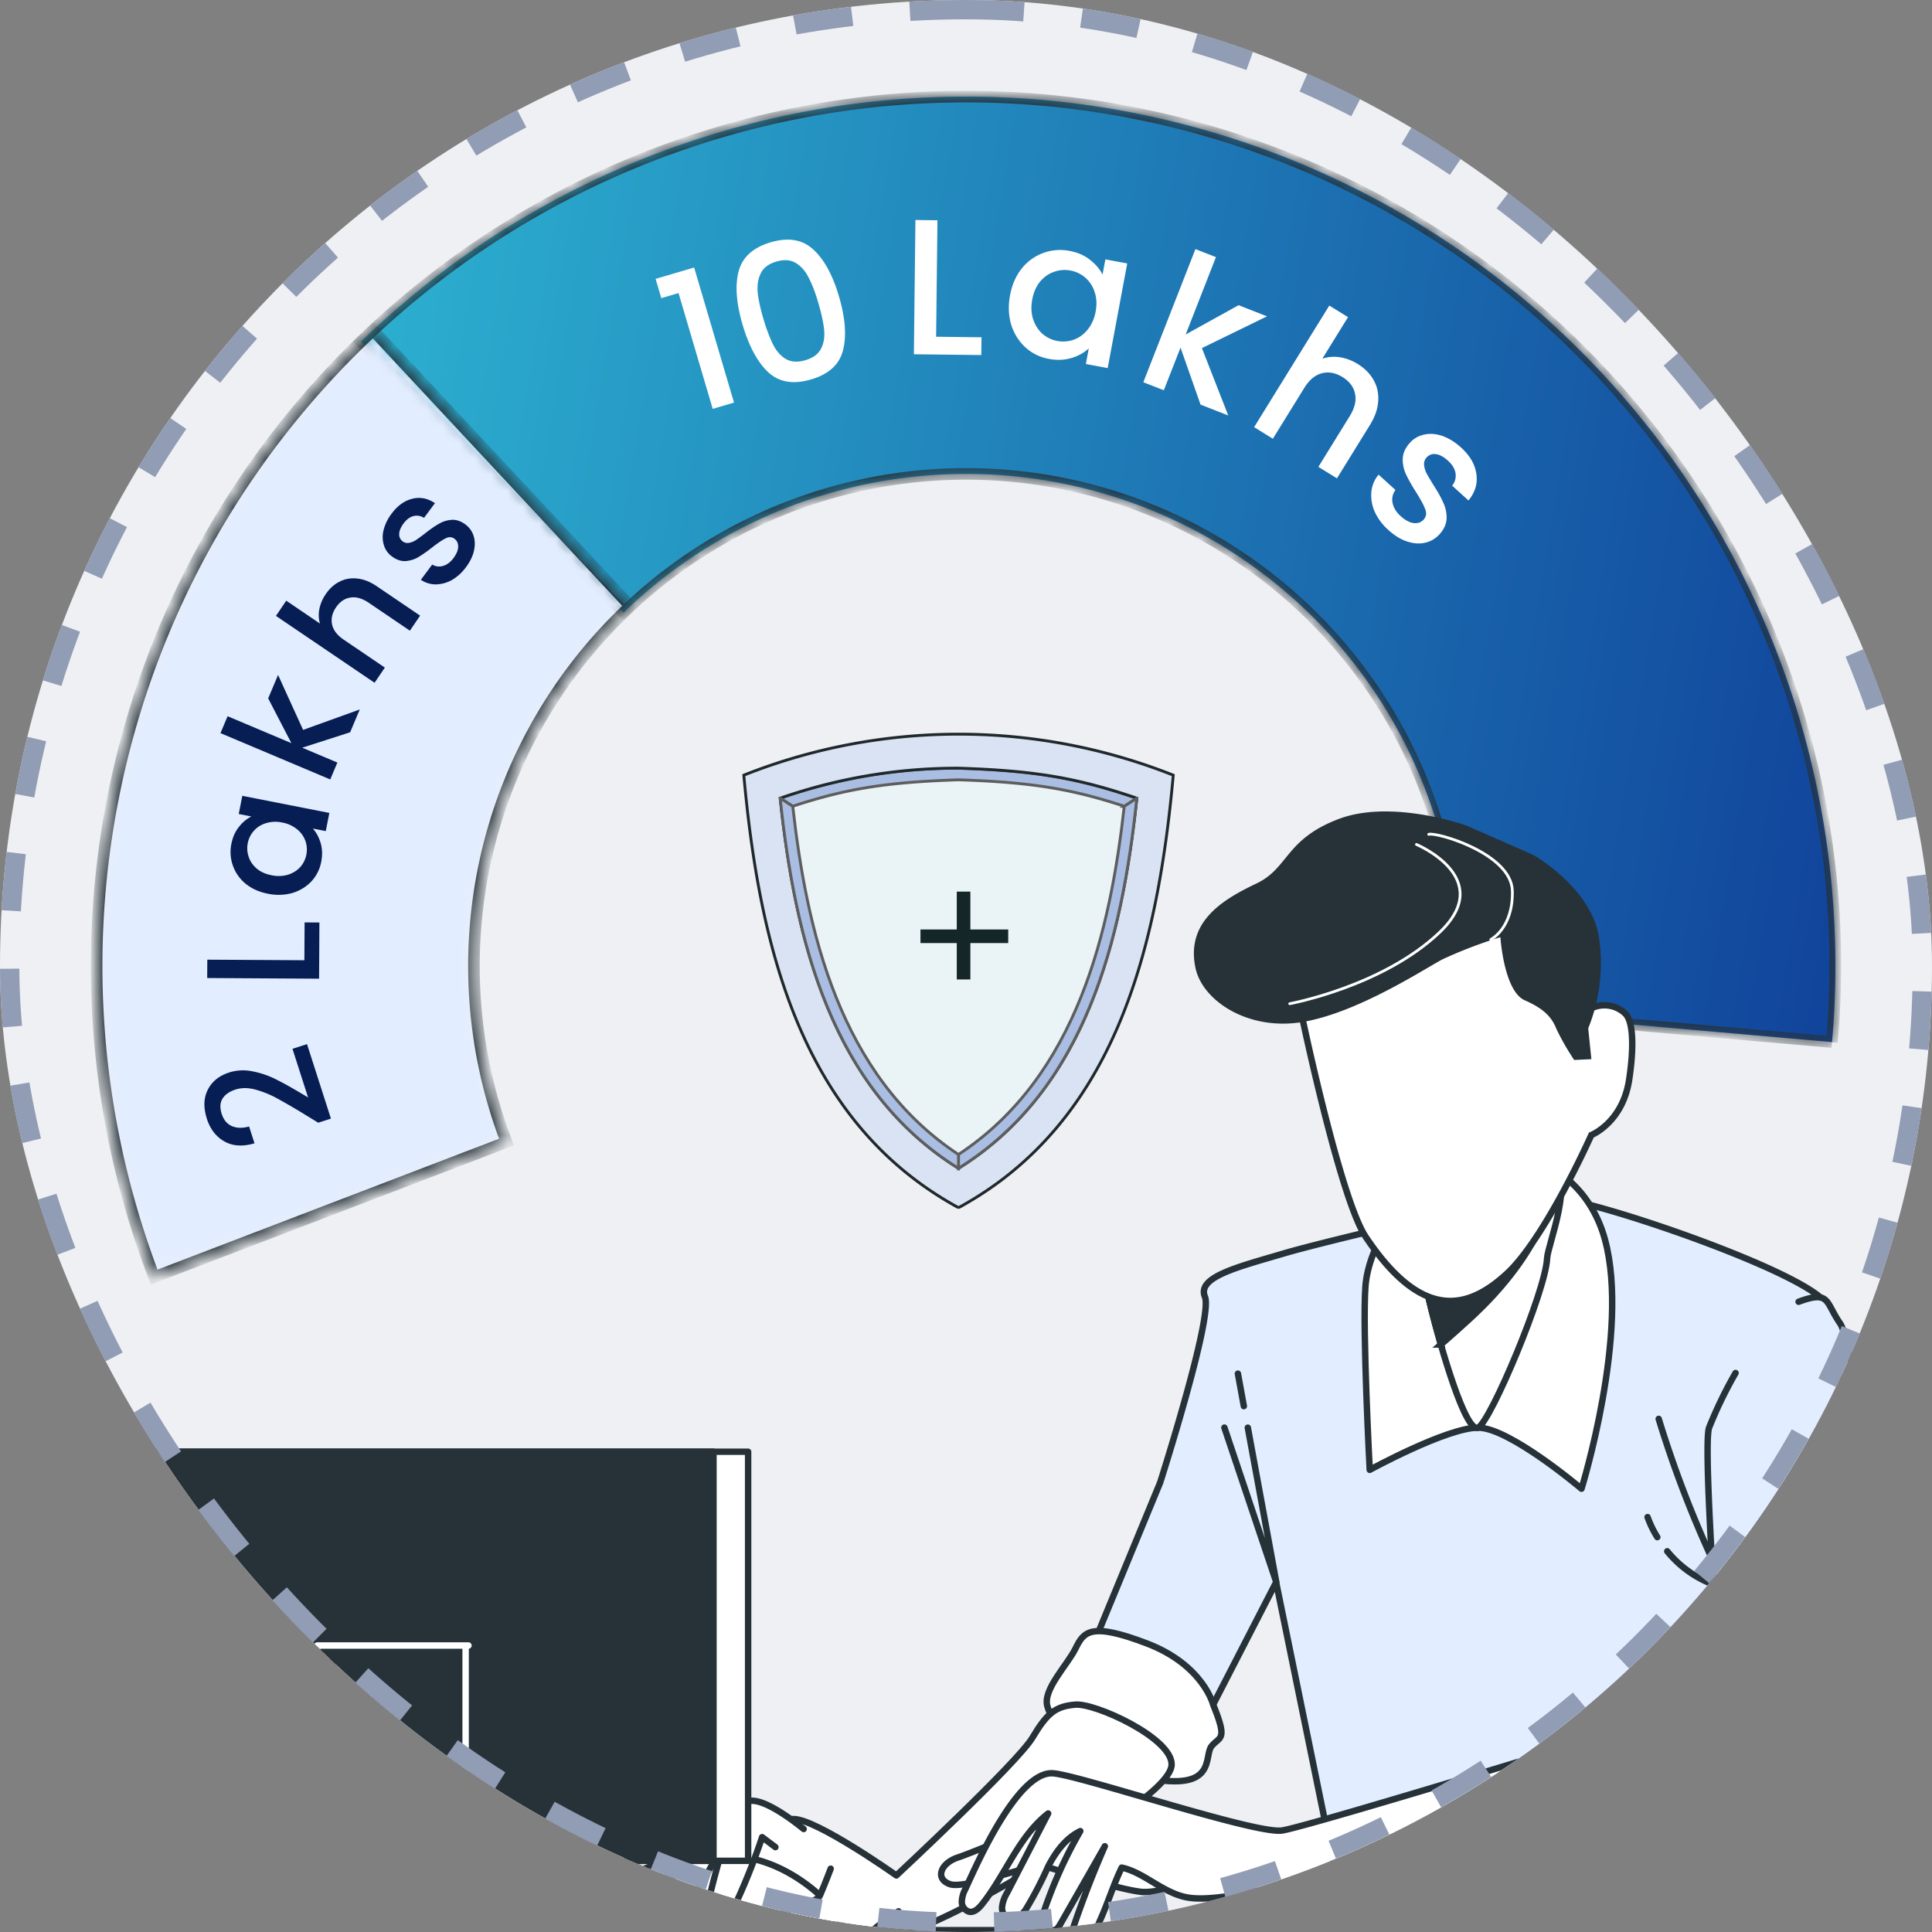
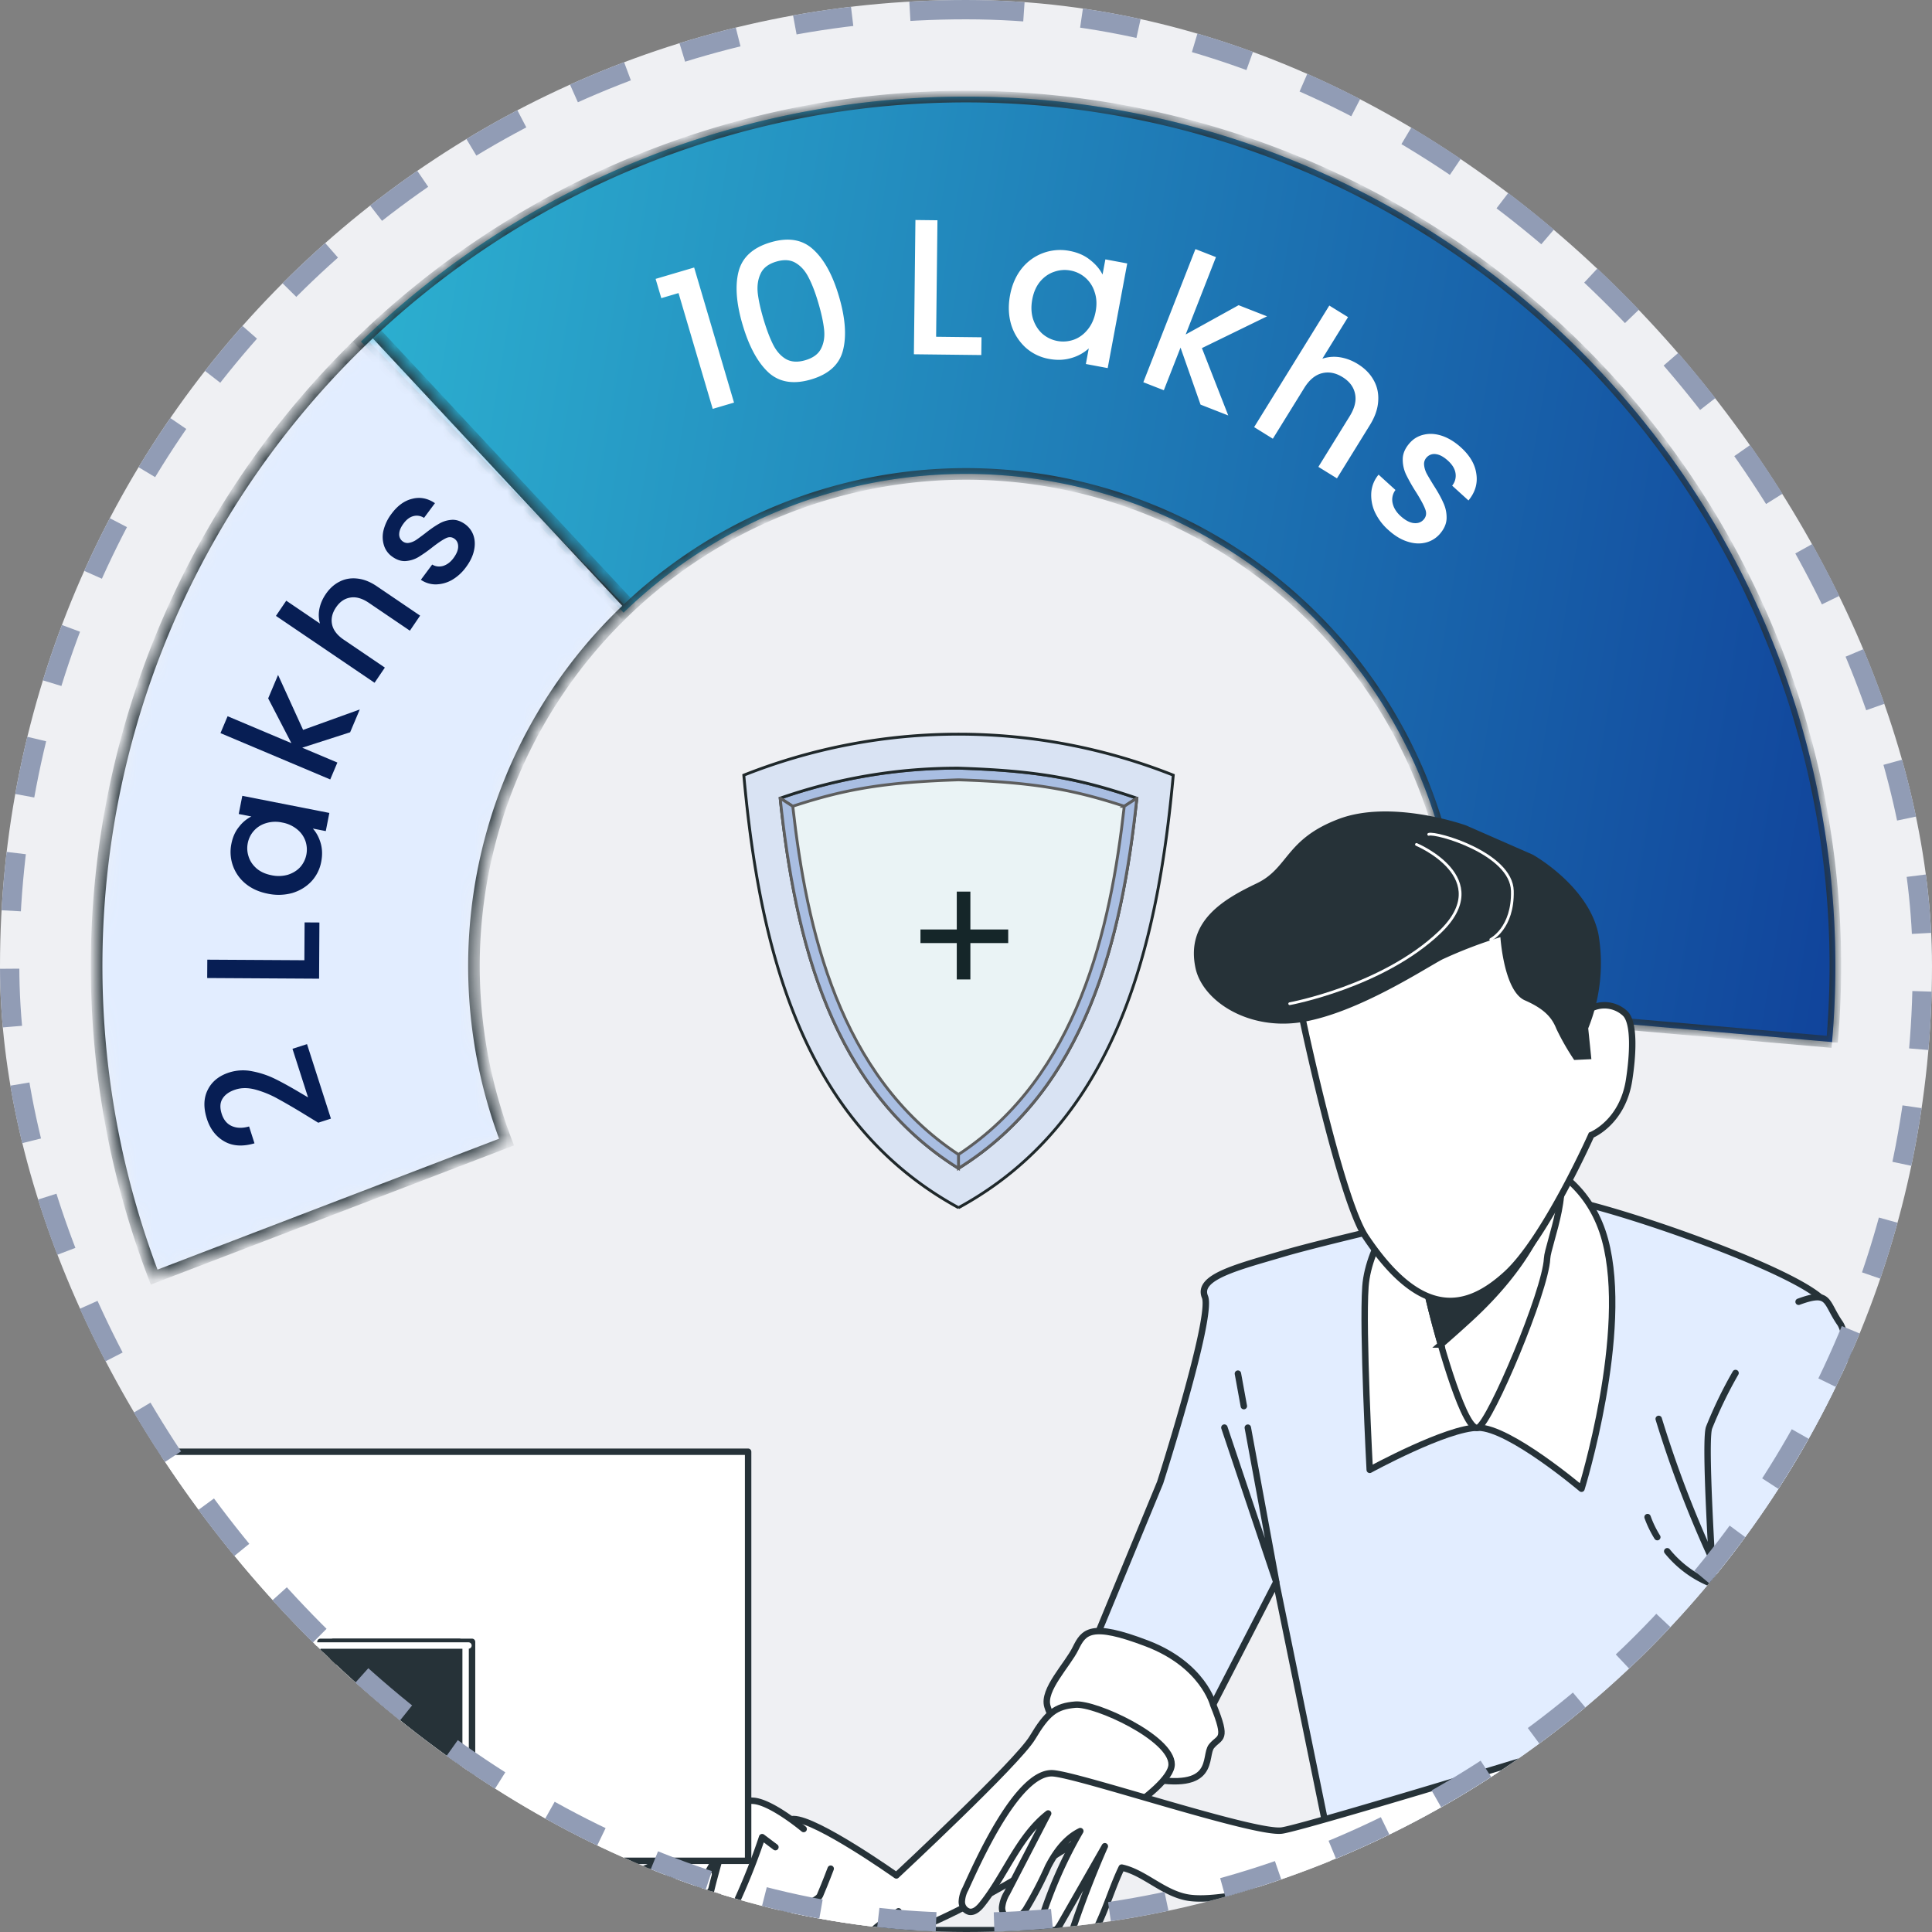
<svg xmlns="http://www.w3.org/2000/svg" width="120" height="120" viewBox="0 0 120 120" fill="none">
  <rect x="0" y="0" width="120" height="120" fill="#808080" stroke="none" />
  <g clip-path="url(#drzge9tzwa)">
    <rect width="120" height="120" rx="60" fill="#EFF0F3" />
    <mask id="szudqcpxic" fill="#fff">
      <path d="M113.791 64.726A53.997 53.997 0 0 0 51.258 6.712a54 54 0 0 0-28.835 14.506L38.732 38.05a30.562 30.562 0 0 1 51.712 24.625l23.347 2.05z" />
    </mask>
    <path d="M113.791 64.726A53.997 53.997 0 0 0 51.258 6.712a54 54 0 0 0-28.835 14.506L38.732 38.05a30.562 30.562 0 0 1 51.712 24.625l23.347 2.05z" fill="#D9D9D9" />
    <path d="M113.791 64.726A53.997 53.997 0 0 0 51.258 6.712a54 54 0 0 0-28.835 14.506L38.732 38.05a30.562 30.562 0 0 1 51.712 24.625l23.347 2.05z" fill="url(#8fapnet74b)" />
    <path d="M113.791 64.726A53.997 53.997 0 0 0 51.258 6.712a54 54 0 0 0-28.835 14.506L38.732 38.05a30.562 30.562 0 0 1 51.712 24.625l23.347 2.05z" stroke="#263238" stroke-width=".72" mask="url(#szudqcpxic)" />
    <mask id="5jyd1kpg7d" fill="#fff">
      <path d="M23.174 20.506A54 54 0 0 0 9.576 79.323l21.886-8.386a30.563 30.563 0 0 1 7.696-33.29L23.174 20.506z" />
    </mask>
    <path d="M23.174 20.506A54 54 0 0 0 9.576 79.323l21.886-8.386a30.563 30.563 0 0 1 7.696-33.29L23.174 20.506z" fill="#E2EDFF" stroke="#263238" stroke-width=".72" mask="url(#5jyd1kpg7d)" />
    <path d="M18.954 69.238a39.589 39.589 0 0 0-1.756-1.023 6.182 6.182 0 0 0-1.35-.543c-.444-.117-.85-.116-1.218.002-.381.122-.65.31-.807.563-.158.248-.176.565-.051.952.12.374.334.628.643.76.3.127.652.134 1.056.018l.336 1.047c-.73.214-1.352.175-1.865-.115-.521-.295-.885-.763-1.091-1.404-.222-.692-.205-1.293.052-1.802.255-.516.7-.876 1.334-1.08a2.84 2.84 0 0 1 1.437-.072c.492.094.958.25 1.399.465.431.211.946.495 1.543.849l.518.306-.968-3.018.904-.29 1.485 4.627-.79.254-.81-.496zM18.905 59.642l.014-2.35.92.006-.02 3.49-6.95-.041.007-1.14 6.03.035zM16.637 55.51c-.543-.106-1.002-.312-1.377-.617a2.539 2.539 0 0 1-.889-2.478c.084-.425.242-.778.474-1.058a2.24 2.24 0 0 1 .768-.644l-.785-.154.222-1.129 5.407 1.063-.222 1.128-.805-.158c.218.24.38.54.486.9.105.361.117.75.035 1.17a2.449 2.449 0 0 1-.604 1.206c-.318.338-.712.58-1.182.725a3.207 3.207 0 0 1-1.528.046zm.89-4.421a1.962 1.962 0 0 0-1.018.044 1.615 1.615 0 0 0-.746.476c-.193.22-.317.474-.374.762-.056.287-.037.57.058.847.088.275.255.519.498.73.24.203.545.341.918.414a2.09 2.09 0 0 0 1.025-.032c.312-.102.568-.262.767-.481a1.646 1.646 0 0 0 .317-1.61 1.615 1.615 0 0 0-.51-.722 2.018 2.018 0 0 0-.935-.428zM18.826 45.335l3.521-1.27-.599 1.418-2.976.958 2.183.922-.443 1.05-6.818-2.877.443-1.05 3.962 1.672-1.442-2.78.614-1.456 1.555 3.413zM20.23 36.906c.236-.348.52-.606.852-.775.336-.175.703-.24 1.1-.197.401.039.808.198 1.222.479l2.69 1.825-.635.935-2.549-1.73c-.408-.276-.789-.386-1.142-.328-.36.055-.659.258-.898.612-.24.353-.32.709-.242 1.068.077.35.32.664.727.94l2.55 1.73-.64.943-6.125-4.154.64-.944 2.094 1.42a1.92 1.92 0 0 1-.037-.906c.064-.32.195-.626.393-.918zM28.942 35.23a2.864 2.864 0 0 1-.883.8 2.115 2.115 0 0 1-.997.268 1.62 1.62 0 0 1-.921-.287l.704-.946c.2.123.423.152.67.088.247-.075.462-.235.645-.48.191-.258.29-.491.297-.702.006-.22-.068-.388-.223-.503-.166-.124-.349-.135-.548-.034-.196.095-.47.278-.82.549a9.022 9.022 0 0 1-.868.613c-.241.145-.508.229-.8.253-.287.018-.576-.08-.864-.295a1.335 1.335 0 0 1-.487-.687 1.72 1.72 0 0 1-.023-.94 2.82 2.82 0 0 1 .5-1.023c.374-.503.803-.811 1.287-.925.482-.123.95-.032 1.405.273l-.68.915a.812.812 0 0 0-.653-.112c-.225.057-.43.208-.613.454-.179.24-.27.459-.275.655a.527.527 0 0 0 .217.461.487.487 0 0 0 .393.093c.143-.026.285-.082.425-.17.134-.09.326-.23.575-.42.324-.257.607-.453.85-.589.24-.145.502-.228.785-.25.282-.023.567.069.855.275.25.187.424.423.518.71.094.286.102.6.023.94-.075.335-.24.673-.494 1.016z" fill="#071E54" />
    <path d="m41.075 18.519-.354-1.197 2.394-.706 2.476 8.39-1.323.39-2.123-7.193-1.07.316zm5.049 1.65c-.392-1.327-.475-2.428-.25-3.304.23-.886.895-1.49 1.992-1.814 1.097-.324 1.98-.175 2.646.445.673.61 1.205 1.58 1.596 2.907.397 1.343.48 2.46.252 3.354-.223.883-.883 1.487-1.98 1.81-1.098.325-1.984.177-2.658-.441-.67-.628-1.202-1.614-1.598-2.957zm4.695-1.385c-.183-.622-.38-1.135-.592-1.54-.203-.407-.467-.708-.792-.904-.327-.204-.732-.235-1.216-.092-.483.142-.807.388-.97.737-.167.34-.229.739-.187 1.193.05.453.167.99.35 1.611.19.644.389 1.174.595 1.589.205.415.47.72.796.916.332.194.74.22 1.223.077.484-.143.808-.385.975-.726.174-.343.235-.745.182-1.205-.052-.46-.173-1.012-.364-1.656zM58.144 20.916l2.82.033-.014 1.104-4.187-.049.096-8.339 1.368.016-.083 7.235zM62.736 18.337c.122-.652.364-1.206.725-1.659a3.047 3.047 0 0 1 2.963-1.095c.511.095.936.28 1.276.555.348.269.609.574.781.915l.176-.943 1.357.253-1.213 6.5-1.356-.254.18-.967a2.716 2.716 0 0 1-1.075.593c-.431.131-.899.15-1.402.056a2.937 2.937 0 0 1-1.454-.711 3.207 3.207 0 0 1-.885-1.41c-.17-.57-.195-1.18-.073-1.833zm5.316 1.017c.084-.449.062-.856-.065-1.221a1.939 1.939 0 0 0-.579-.89 1.93 1.93 0 0 0-.919-.44 1.931 1.931 0 0 0-1.016.08c-.33.11-.62.311-.87.606-.24.29-.403.658-.487 1.106-.083.448-.066.858.052 1.23.125.373.32.678.586.915a1.974 1.974 0 0 0 1.934.361c.331-.117.618-.324.86-.62.253-.304.42-.68.504-1.127zM74.653 21.62l1.636 4.185-1.721-.674-1.243-3.54-1.037 2.648-1.274-.498 3.237-8.27 1.274.499-1.88 4.805 3.288-1.819 1.766.692-4.046 1.973zM84.339 22.613c.428.265.753.593.972.983.227.394.324.83.292 1.308-.026.483-.197.98-.512 1.49l-2.05 3.317-1.154-.713 1.943-3.144c.312-.503.424-.965.336-1.386-.084-.428-.343-.777-.779-1.046-.435-.27-.866-.348-1.293-.236-.416.11-.78.417-1.09.92l-1.945 3.144-1.163-.72 4.67-7.552 1.163.719-1.596 2.582a2.303 2.303 0 0 1 1.086-.09c.386.06.76.201 1.12.424zM86.233 32.918a3.436 3.436 0 0 1-.854-1.148 2.536 2.536 0 0 1-.202-1.223c.043-.404.193-.76.45-1.066l1.048.953a.99.99 0 0 0-.183.79c.06.303.226.578.498.826.284.258.551.404.802.437.262.033.471-.036.627-.208.167-.183.202-.4.105-.65-.09-.245-.277-.593-.559-1.044a10.82 10.82 0 0 1-.63-1.108 2.177 2.177 0 0 1-.208-.985c.011-.346.163-.678.453-.998.237-.26.53-.427.877-.5.353-.08.728-.052 1.125.082.403.14.791.379 1.164.718.557.506.874 1.054.953 1.645.09.59-.073 1.139-.49 1.646l-1.013-.92a.974.974 0 0 0 .21-.767c-.041-.275-.198-.537-.47-.784-.267-.242-.517-.378-.75-.406a.632.632 0 0 0-.577.206.585.585 0 0 0-.156.457c.014.175.065.351.152.528.093.171.238.416.435.736.269.417.47.779.603 1.084.145.304.214.627.208.967-.007.34-.15.67-.43.989a1.71 1.71 0 0 1-.908.535c-.353.08-.728.052-1.125-.082-.392-.129-.776-.365-1.155-.71z" fill="#fff" />
    <path d="M91.527 74.986s-9.063 2.06-11.845 2.884c-2.781.824-5.355 1.444-4.841 2.68.514 1.235-2.782 11.534-2.782 11.534l-4.641 11.244 6.591 5.151 5.253-10.2 4.736 23.175h31.83s-.926-38.625-2.472-40.579c-1.546-1.954-13.802-6.183-16.792-6.49a10.65 10.65 0 0 0-5.037.601z" fill="#E2EDFF" stroke="#263238" stroke-width=".399" stroke-linecap="round" stroke-linejoin="round" />
    <path d="M106.509 97.192a69.263 69.263 0 0 1-3.484-9.062M103.555 96.352a6.733 6.733 0 0 0 4.174 2.41M102.334 94.23c.156.435.359.852.604 1.244M77.504 88.675l1.766 9.588-3.221-9.592M76.889 85.32l.368 2.017" stroke="#263238" stroke-width=".399" stroke-linecap="round" stroke-linejoin="round" />
    <path d="M87.335 74.374s-2.334 2.82-2.526 5.544c-.192 2.722.267 11.377.267 11.377s4.79-2.62 6.736-2.62c1.946 0 6.418 3.793 6.418 3.793s3.017-9.726 1.46-15.465c-1.558-5.74-8.267-7.204-12.355-2.629z" fill="#fff" stroke="#263238" stroke-width=".399" stroke-linecap="round" stroke-linejoin="round" />
    <path d="M87.531 75.347s.785 3.598 1.362 5.932c.576 2.334 2.138 7.78 2.919 7.392.78-.389 4.182-8.463 4.28-10.503.04-.883 1.793-4.983.243-6.03-2.044-1.374-7.642.588-8.804 3.209z" fill="#fff" stroke="#263238" stroke-width=".399" stroke-linecap="round" stroke-linejoin="round" />
    <path d="M88.895 81.28c.15.592.357 1.384.605 2.228a85.676 85.676 0 0 0 1.761-1.57c3.782-3.456 4.606-6.25 4.606-6.25l-8.078.825a211.63 211.63 0 0 0 1.106 4.766z" fill="#263238" stroke="#263238" stroke-width=".399" stroke-miterlimit="10" stroke-linecap="round" />
    <path d="M75.355 105.886s-.616-2.471-4.12-3.809c-3.503-1.338-3.923-.722-4.43.31-.505 1.032-2.059 2.573-1.749 3.601.31 1.028 1.546 3.504 6.077 4.43 4.532.926 3.606-1.338 4.12-1.962.514-.624 1.028-.302.102-2.57zM41.672 115.455s-4.633 1.546-4.43 2.578c.205 1.031 4.532-1.236 4.532-1.236s.722 1.338 2.064.824c1.342-.514.204-2.578-.518-2.472-.722.106-1.648.306-1.648.306z" fill="#fff" stroke="#263238" stroke-width=".399" stroke-linecap="round" stroke-linejoin="round" />
    <path d="M66.495 114.631s6.277-3.397 6.277-5.045c0-1.648-4.739-3.81-5.975-3.708-1.236.102-1.75.514-2.675 2.06-.926 1.546-8.447 8.549-8.447 8.549s-4.944-3.503-6.387-3.503c-1.444 0-4.74 3.813-4.944 5.359-.204 1.546 6.807 2.248 9.585 2.248 3.425 0 12.566-5.96 12.566-5.96z" fill="#fff" stroke="#263238" stroke-width=".399" stroke-linecap="round" stroke-linejoin="round" />
-     <path d="M51.371 118.166s-3.88-4.375-8.874-2.374c-4.995 2.001-4.547 5.375-4.547 5.375h14.516a4.002 4.002 0 0 0-1.095-3.001z" fill="#fff" stroke="#263238" stroke-width=".399" stroke-linecap="round" stroke-linejoin="round" />
    <path d="M43.879 112.956s-1.785.283-2.1.726c-.313.443-2.231 3.021-1.568 3.57.663.549 2.632-2.542 3.056-2.778.424-.235 1.13-.831.612-1.518z" fill="#fff" stroke="#263238" stroke-width=".399" stroke-linecap="round" stroke-linejoin="round" />
    <path d="M45.557 113.356s-.749-1.114-1.675-.392c-.926.722-2.354 3.786-2.232 4.543.122.757 1.177.341 1.679-.224.502-.565 2.228-3.927 2.228-3.927z" fill="#fff" stroke="#263238" stroke-width=".399" stroke-linecap="round" stroke-linejoin="round" />
    <path d="M49.916 113.603s-1.962-1.647-3.092-1.749c-1.13-.102-1.546.718-1.648 1.647-.102.93-1.546 5.148-1.134 5.356.412.208 1.236.102 1.75-.824a40.29 40.29 0 0 0 1.546-3.924l.824.62" fill="#fff" />
    <path d="M49.916 113.603s-1.962-1.647-3.092-1.749c-1.13-.102-1.546.718-1.648 1.647-.102.93-1.546 5.148-1.134 5.356.412.208 1.236.102 1.75-.824a40.29 40.29 0 0 0 1.546-3.924l.824.62" stroke="#263238" stroke-width=".399" stroke-linecap="round" stroke-linejoin="round" />
    <path d="M51.596 116.067s-.334.887-.667 1.664c-.334.776-5.885 1.773-6.1 2.773-.217 1.001 3.216.33 4.436.33 1.22 0 3.437.333 4.771-.785.55-.497 1.143-.943 1.773-1.334" fill="#fff" />
    <path d="M51.596 116.067s-.334.887-.667 1.664c-.334.776-5.885 1.773-6.1 2.773-.217 1.001 3.216.33 4.436.33 1.22 0 3.437.333 4.771-.785.55-.497 1.143-.943 1.773-1.334" stroke="#263238" stroke-width=".399" stroke-linecap="round" stroke-linejoin="round" />
    <path d="M107.798 85.28a26.487 26.487 0 0 0-1.647 3.402c-.412 1.236.722 16.478.722 16.478a8.415 8.415 0 0 1 4.221-.204c2.162.514 6.489 2.884 6.489 2.884s.412-4.43-.31-7.725c-.722-3.296-2.06-16.584-2.985-17.922-.926-1.338-.616-2.06-2.574-1.338" fill="#E2EDFF" />
    <path d="M107.798 85.28a26.487 26.487 0 0 0-1.647 3.402c-.412 1.236.722 16.478.722 16.478a8.415 8.415 0 0 1 4.221-.204c2.162.514 6.489 2.884 6.489 2.884s.412-4.43-.31-7.725c-.722-3.296-2.06-16.584-2.985-17.922-.926-1.338-.616-2.06-2.574-1.338" stroke="#263238" stroke-width=".399" stroke-linecap="round" stroke-linejoin="round" />
-     <path d="M119.028 105.29s-2.782-2.354-4.944-2.884c-2.161-.529-6.277 0-6.901.204-.624.204-1.032.926-1.134 1.962-.102 1.036-.823 1.75-.309 2.354.513.604 3.397 2.574 5.767 3.193 2.369.62 5.975.393 6.489-1.133.514-1.527 1.546-2.586 1.032-3.696zM63.864 113.599s-3.316 1.421-4.383 1.778c-1.067.357-1.424 1.333-.47 1.655.953.322 5.276-1.298 5.684-1.177.408.122 4.857 1.542 6.278 1.66a4.128 4.128 0 0 0 2.605-.848s-6.752-4.253-9.714-3.068z" fill="#fff" stroke="#263238" stroke-width=".399" stroke-linecap="round" stroke-linejoin="round" />
    <path d="M114.6 111.869a2.96 2.96 0 0 0 .561-5.371 9.018 9.018 0 0 0-2.315-.922 13.033 13.033 0 0 0-7.415.392c-1.028.412-24.152 7.494-25.811 7.729-1.66.236-12.555-3.437-14.215-3.554-2.197-.157-4.735 5.645-5.445 7.191a1.78 1.78 0 0 0-.22.785.64.64 0 0 0 .463.624c.314.055.585-.208.785-.455 1.463-1.825 2.268-4.21 4.115-5.65l-2.561 4.947c-.16.26-.261.55-.299.852a.734.734 0 0 0 .412.737c.393.145.805-.212 1.052-.565.522-.862.988-1.757 1.396-2.679.467-.895 1.091-1.762 1.997-2.197a27.575 27.575 0 0 0-2.428 5.508.643.643 0 0 0 .31.785c.392.176.702-.212.894-.546l2.747-4.806a62.668 62.668 0 0 0-1.962 5.057.613.613 0 0 0-.047.361.431.431 0 0 0 .251.263.895.895 0 0 0 .918-.212c.23-.241.41-.525.53-.835.494-1.087.843-2.245 1.357-3.308 1.42.302 2.605 1.628 4.159 1.868 1.553.239 4.382-.475 4.382-.475s28.248-3.88 31.971-4.602a44.93 44.93 0 0 0 4.418-.922z" fill="#fff" stroke="#263238" stroke-width=".399" stroke-linecap="round" stroke-linejoin="round" />
    <path d="M98.706 62.698a1.876 1.876 0 0 1 2.236.252c.62.6.463 2.71.251 4.084-.392 2.687-2.354 3.468-2.354 3.468s-2.864 6.43-5.273 8.631c-2.409 2.201-5.225 2.943-8.74-2.31-1.547-2.316-3.88-13.34-3.88-13.34s-.872-2.566.442-4.708c1.315-2.142 5.567-4.096 8.365-4.241 2.797-.145 5.194 1.57 6.591 3.068 1.397 1.499 2.11 3.88 2.11 3.88l.177 1.26.075-.044z" fill="#fff" stroke="#263238" stroke-width=".399" stroke-miterlimit="10" />
    <path d="M91.055 51.266s-4.614-1.652-7.92-.392c-3.308 1.259-3.093 3.044-5.078 3.993-1.985.95-4.433 2.315-3.801 5.266.44 2.044 3.3 3.923 6.689 3.338 3.39-.584 7.434-3.232 8.631-3.876a28.257 28.257 0 0 1 3.617-1.385s.212 3.355 1.519 3.923c1.306.57 1.71 1.15 1.961 1.778a15.2 15.2 0 0 0 1.103 1.926l1.067-.051-.196-1.915c.75-1.853.97-3.878.635-5.85-.623-3.012-4.076-4.935-4.076-4.935l-4.15-1.82z" fill="#263238" />
    <path d="M80.106 62.342s5.77-1.06 9.313-4.434c3.543-3.374-1.44-5.457-1.44-5.457" stroke="#fff" stroke-width=".172" stroke-miterlimit="10" stroke-linecap="round" />
    <path d="M88.74 51.823c.436-.165 5.136 1.177 5.195 3.508.058 2.33-1.338 3.024-1.338 3.024" stroke="#fff" stroke-width=".172" stroke-miterlimit="10" stroke-linecap="round" />
    <path d="M46.743 121.278h26.396v-1.381H46.743v1.381z" fill="#fff" stroke="#263238" stroke-width=".399" stroke-linecap="round" stroke-linejoin="round" />
    <path d="M33.284 121.278h33.03v-1.381h-33.03v1.381zM7.061 115.58h39.406V90.17H7.06v25.41z" fill="#fff" stroke="#263238" stroke-width=".399" stroke-linecap="round" stroke-linejoin="round" />
-     <path d="M7.063 115.58h37.252V90.17H7.063v25.41z" fill="#263238" stroke="#263238" stroke-width=".399" stroke-linecap="round" stroke-linejoin="round" />
    <path d="M20.699 121.595h8.62v-19.617h-8.62v19.617z" fill="#fff" stroke="#263238" stroke-width=".399" stroke-linecap="round" stroke-linejoin="round" />
    <path d="M19.902 121.595h8.62v-19.617h-8.62v19.617z" fill="#263238" stroke="#263238" stroke-width=".399" stroke-linecap="round" stroke-linejoin="round" />
    <path d="M29.096 102.206h-9.393v13.433" stroke="#fff" stroke-width=".399" stroke-linecap="round" stroke-linejoin="round" />
    <path fill-rule="evenodd" clip-rule="evenodd" d="M48.455 49.578a66.025 66.025 0 0 0 1.017 6.623c.18.832.378 1.658.605 2.47.167.611.353 1.218.552 1.816a28.7 28.7 0 0 0 .965 2.529 20.467 20.467 0 0 0 7.941 9.552C67.423 67.65 69.678 58.39 70.61 49.576a33.848 33.848 0 0 0-22.154 0v.002z" fill="#EAF3F5" stroke="#1F282A" stroke-width=".177" />
    <path fill-rule="evenodd" clip-rule="evenodd" d="M59.535 47.712c4.653.151 7.318.58 11.072 1.863l-.778.507v-.005c-3.357-1.104-5.867-1.496-10.294-1.641-4.428.145-6.938.537-10.294 1.641v.005l-.778-.507a33.315 33.315 0 0 1 11.072-1.863z" fill="#A9BEE2" stroke="#5D5D5D" stroke-width=".177" />
    <path fill-rule="evenodd" clip-rule="evenodd" d="M59.536 75.012c9.72-5.293 12.361-16.075 13.338-26.865a36.2 36.2 0 0 0-26.675 0c.976 10.79 3.618 21.572 13.337 26.865zm0-27.3c4.655.151 7.321.58 11.076 1.865-.934 8.817-3.183 18.073-11.076 22.991-7.892-4.918-10.142-14.173-11.076-22.991a33.38 33.38 0 0 1 11.076-1.865z" fill="#D9E3F3" stroke="#1F282A" stroke-width=".177" />
    <path fill-rule="evenodd" clip-rule="evenodd" d="m48.462 49.575.778.507c.855 7.617 2.87 16.739 10.294 21.627v.86C51.64 67.65 49.392 58.394 48.457 49.577l.005-.002zM69.829 50.082l.778-.507h.004c-.934 8.817-3.183 18.073-11.076 22.99v-.859C66.96 66.821 68.973 57.7 69.83 50.082z" fill="#A9BEE2" stroke="#5D5D5D" stroke-width=".177" />
    <path d="M59.427 60.834v-2.257h-2.255v-.847h2.255v-2.35h.845v2.35h2.35v.847h-2.35v2.257h-.845z" fill="#152629" />
  </g>
  <rect x=".6" y=".6" width="118.8" height="118.8" rx="59.4" stroke="#919CB5" stroke-width="1.2" stroke-dasharray="3.6 3.6" />
  <defs>
    <linearGradient id="8fapnet74b" x1="50.034" y1="-338.724" x2="190.767" y2="-315.141" gradientUnits="userSpaceOnUse">
      <stop stop-color="#35D3E1" />
      <stop offset="1" stop-color="#0D3594" />
    </linearGradient>
    <clipPath id="drzge9tzwa">
      <rect width="120" height="120" rx="60" fill="#fff" />
    </clipPath>
  </defs>
</svg>